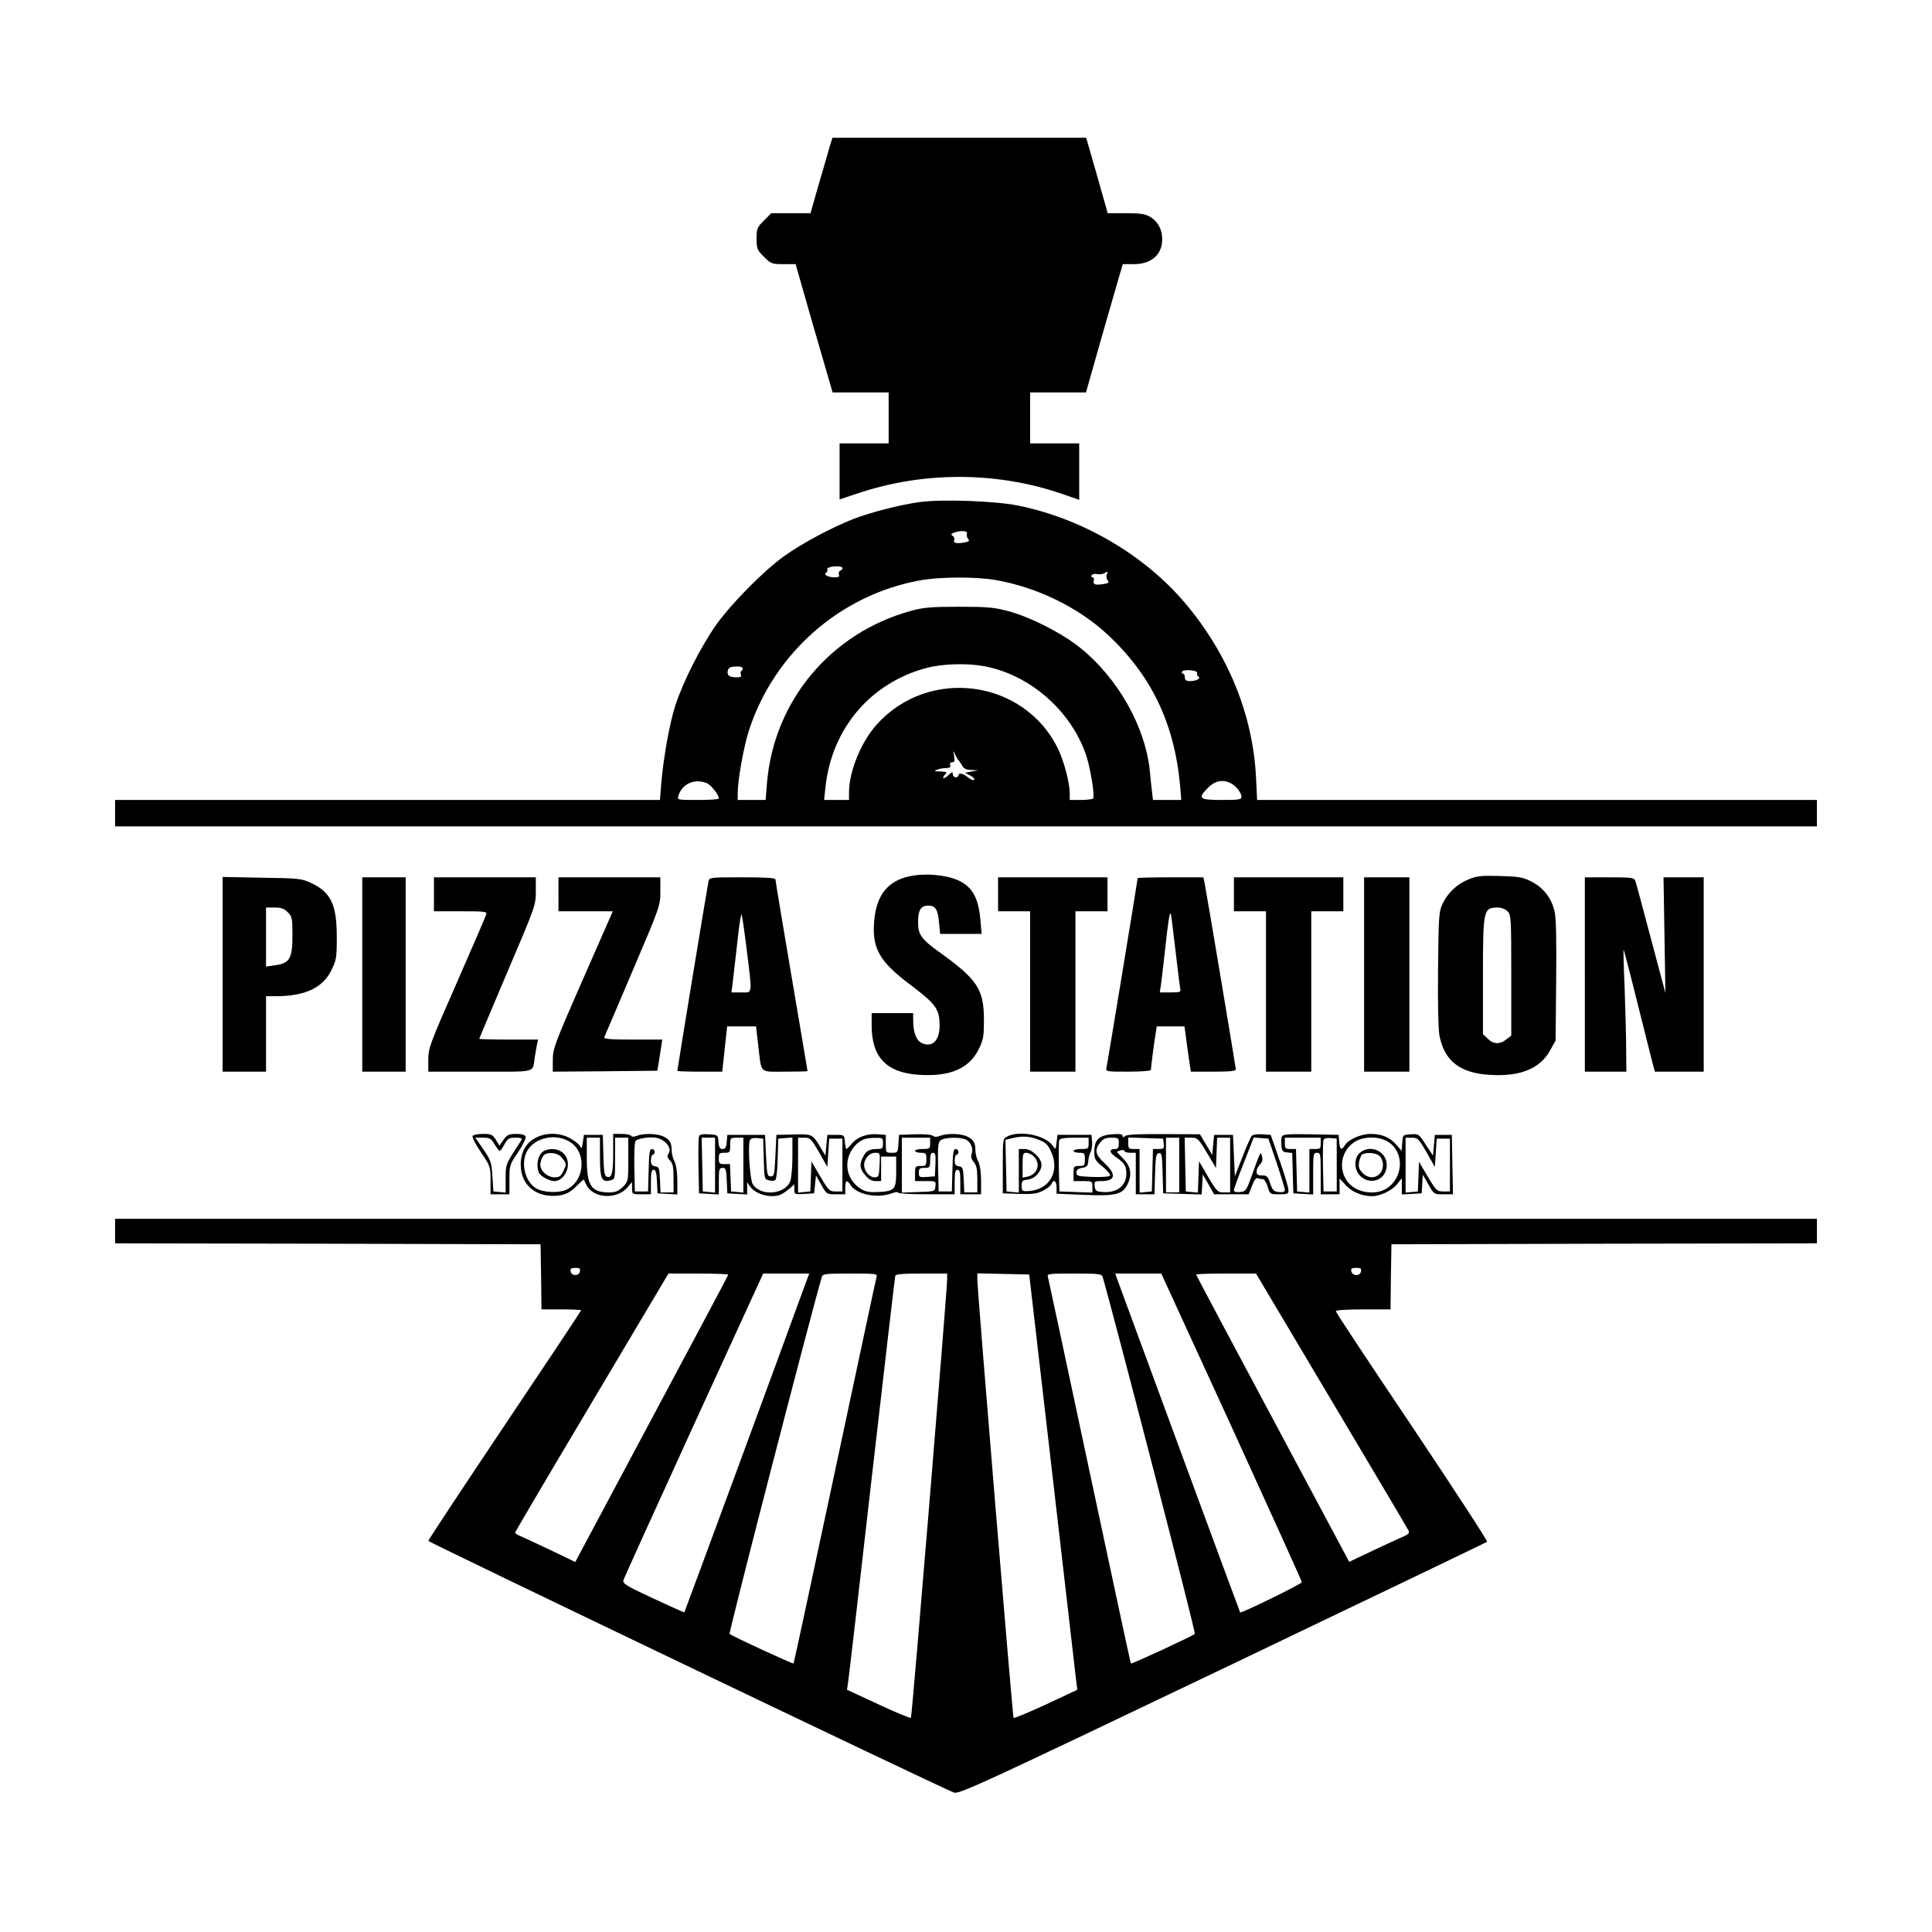
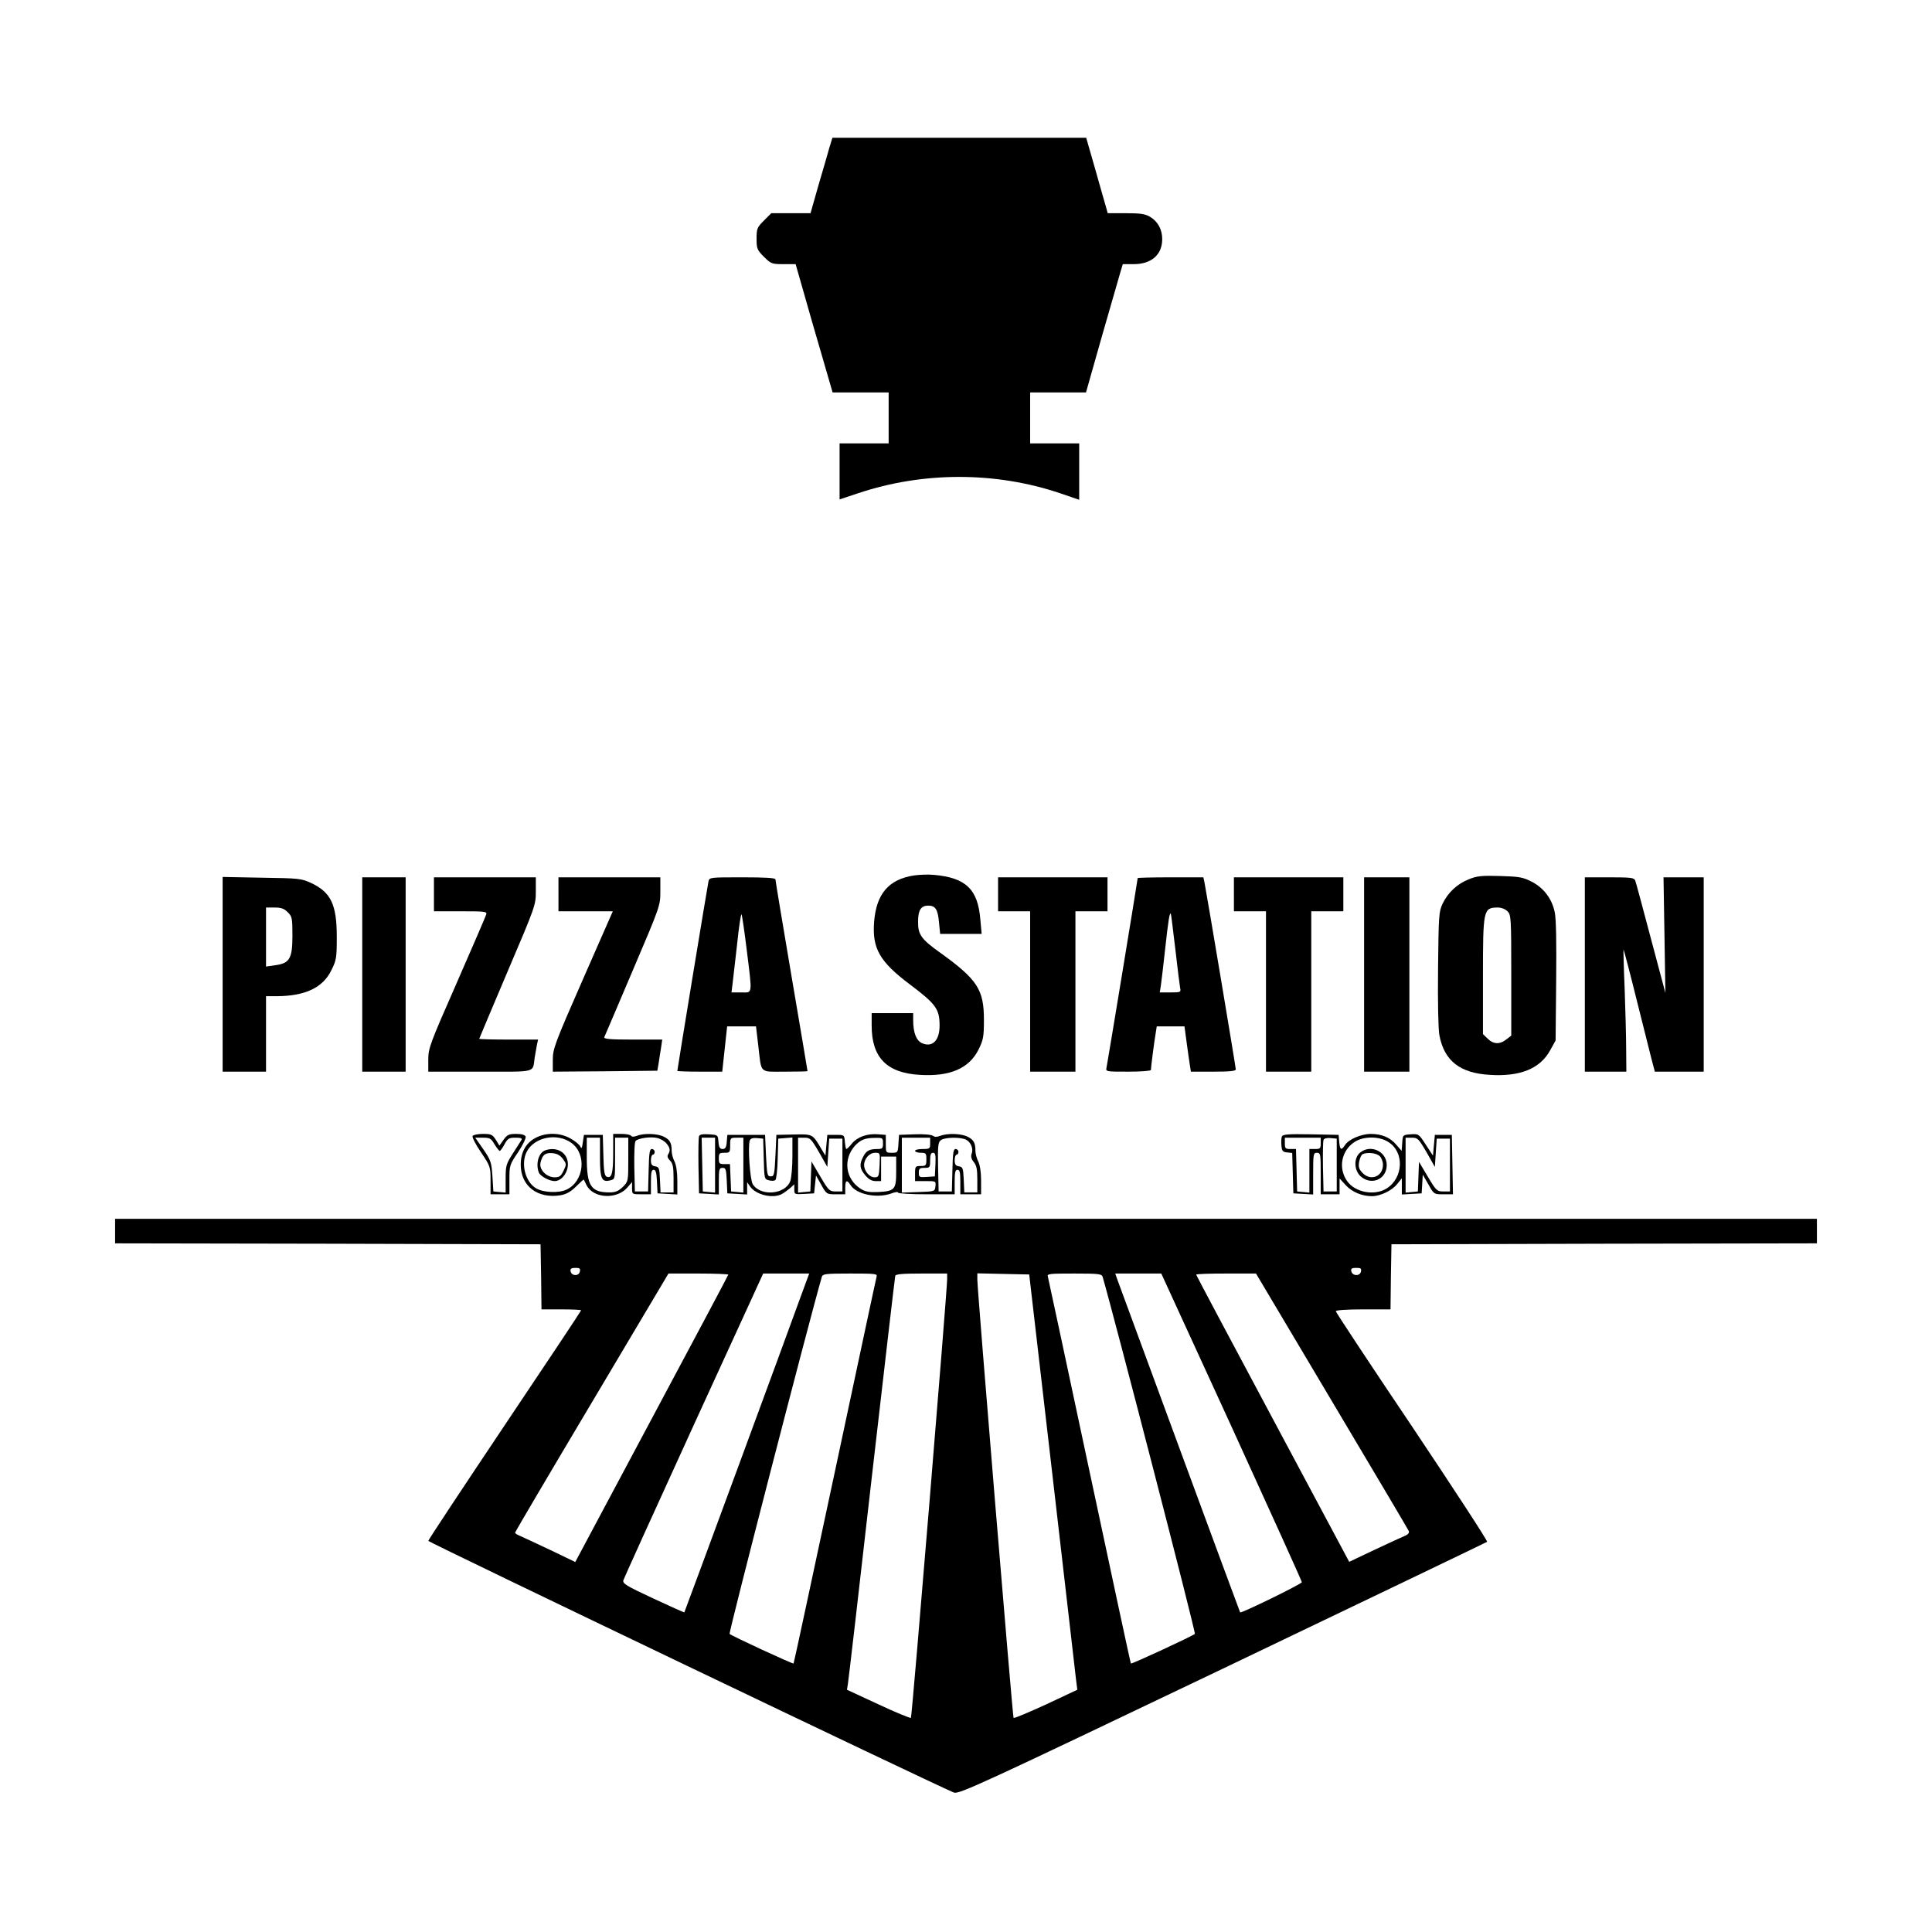
<svg xmlns="http://www.w3.org/2000/svg" version="1.0" width="1024pt" height="1024pt" viewBox="0 0 1024 1024" preserveAspectRatio="xMidYMid meet">
  <g transform="translate(0,1024) scale(0.1,-0.1)" fill="#000000" stroke="none">
    <path d="M4396 9458 c-8 -29 -34 -119 -58 -200 l-42 -148 -104 0 -104 0 -39 -39 c-36 -36 -39 -43 -39 -96 0 -53 3 -60 39 -96 37 -37 42 -39 103 -39 l65 0 42 -147 c23 -82 67 -235 98 -340 l56 -193 148 0 149 0 0 -135 0 -135 -130 0 -130 0 0 -149 0 -148 99 33 c344 115 727 115 1069 0 l102 -35 0 150 0 149 -130 0 -130 0 0 135 0 135 148 0 148 0 83 293 c46 160 90 313 98 340 l14 47 58 0 c94 0 151 50 151 133 0 50 -23 93 -63 117 -26 16 -50 20 -129 20 l-97 0 -9 33 c-5 17 -31 107 -57 200 l-48 167 -673 0 -672 0 -16 -52z" />
-     <path d="M4875 7579 c-99 -13 -267 -56 -355 -91 -112 -44 -271 -129 -363 -195 -110 -79 -277 -248 -360 -363 -81 -115 -176 -301 -218 -430 -31 -97 -64 -284 -75 -422 l-6 -78 -1444 0 -1444 0 0 -70 0 -70 4510 0 4510 0 0 70 0 70 -1483 0 -1484 0 -6 123 c-17 330 -149 653 -377 922 -217 256 -547 448 -887 516 -123 24 -401 34 -518 18z m250 -168 c-3 -7 0 -20 6 -27 8 -10 6 -14 -13 -18 -47 -9 -67 -5 -61 11 3 8 0 19 -8 23 -10 7 -9 11 8 17 36 13 74 10 68 -6z m-660 -180 c2 -5 -2 -11 -10 -15 -8 -3 -12 -12 -9 -21 5 -11 -1 -15 -22 -15 -35 0 -61 14 -46 24 6 4 9 12 7 19 -6 14 71 22 80 8z m1401 -37 c-4 -9 -1 -23 5 -30 8 -10 6 -14 -13 -18 -50 -9 -66 -6 -61 15 3 11 0 19 -6 19 -7 0 -9 5 -5 11 3 6 17 9 30 6 12 -2 29 0 36 4 19 12 21 11 14 -7z m-585 -29 c210 -37 425 -140 577 -277 241 -219 367 -478 397 -815 l6 -73 -75 0 -75 0 -5 43 c-3 23 -8 70 -11 104 -22 237 -168 497 -369 659 -97 78 -265 164 -386 196 -73 19 -109 22 -260 22 -148 0 -187 -4 -253 -22 -426 -118 -726 -478 -762 -914 l-7 -88 -74 0 -74 0 0 36 c0 71 32 247 60 334 134 410 485 718 907 794 104 19 300 20 404 1z m-65 -456 c244 -45 465 -239 543 -479 21 -66 44 -208 35 -222 -3 -4 -32 -8 -65 -8 l-59 0 0 33 c-1 61 -30 172 -64 242 -181 365 -684 431 -959 125 -83 -92 -146 -247 -147 -357 l0 -43 -66 0 -66 0 7 67 c33 312 240 555 537 633 83 22 214 26 304 9z m-1281 -8 c3 -5 1 -12 -4 -16 -6 -3 -8 -12 -4 -20 4 -11 -2 -15 -20 -15 -41 0 -54 9 -50 33 3 17 12 23 38 24 19 2 36 -1 40 -6z m2410 -28 c-2 -7 1 -15 7 -19 15 -9 -11 -24 -44 -24 -21 0 -28 5 -28 20 0 11 -5 20 -11 20 -5 0 -7 4 -4 10 9 14 86 8 80 -7z m-1264 -463 c3 -3 11 -15 18 -27 9 -17 21 -23 49 -24 l37 -2 -35 -6 -35 -7 29 -15 c16 -9 24 -19 19 -22 -6 -4 -21 2 -33 13 -25 21 -50 26 -50 10 0 -5 -7 -10 -15 -10 -8 0 -15 8 -15 17 0 14 -4 12 -25 -7 -25 -23 -37 -16 -13 8 9 9 3 12 -27 13 -32 0 -36 2 -20 9 11 5 33 9 49 9 21 1 27 5 22 16 -3 9 1 15 11 15 12 0 14 7 10 33 -6 31 -5 31 6 7 6 -14 14 -27 18 -30z m-1337 -120 c23 -8 66 -62 66 -82 0 -5 -50 -8 -111 -8 -110 0 -110 0 -103 23 19 62 84 92 148 67z m2779 -1 c29 -15 56 -50 57 -71 0 -16 -12 -18 -105 -18 -121 0 -129 8 -71 66 36 36 77 44 119 23z" />
    <path d="M4845 5600 c-134 -20 -200 -97 -212 -245 -11 -142 29 -212 190 -333 138 -104 157 -130 157 -218 0 -78 -37 -116 -91 -94 -32 13 -49 56 -49 123 l0 37 -110 0 -110 0 0 -66 c0 -169 80 -251 255 -261 160 -10 262 34 312 135 25 51 28 68 28 157 0 161 -35 214 -234 357 -98 70 -116 95 -115 163 0 61 15 85 54 85 38 0 51 -20 57 -90 l6 -60 110 0 110 0 -7 77 c-13 160 -77 221 -246 236 -30 3 -78 1 -105 -3z" />
    <path d="M7786 5580 c-62 -24 -112 -71 -140 -130 -20 -42 -21 -64 -24 -342 -2 -183 1 -319 7 -355 26 -136 109 -201 268 -210 161 -10 266 33 319 130 l29 52 3 315 c2 209 0 332 -8 367 -15 70 -58 127 -122 160 -47 24 -66 27 -168 30 -96 3 -123 0 -164 -17z m204 -170 c19 -19 20 -33 20 -339 l0 -320 -26 -20 c-35 -28 -69 -26 -99 4 l-25 24 0 306 c0 355 2 364 78 365 19 0 40 -8 52 -20z" />
    <path d="M1180 5076 l0 -516 115 0 115 0 0 200 0 200 58 0 c150 1 244 45 289 139 26 52 28 65 28 176 0 170 -31 235 -134 284 -54 25 -64 26 -263 29 l-208 4 0 -516z m345 329 c23 -22 25 -31 25 -124 0 -122 -15 -147 -92 -157 l-48 -7 0 157 0 156 45 0 c35 0 52 -6 70 -25z" />
    <path d="M1920 5075 l0 -515 115 0 115 0 0 515 0 515 -115 0 -115 0 0 -515z" />
    <path d="M2300 5500 l0 -90 141 0 c130 0 141 -1 136 -17 -3 -10 -73 -173 -156 -362 -143 -325 -151 -347 -151 -407 l0 -64 274 0 c307 0 278 -8 290 75 4 22 9 52 12 68 l6 27 -156 0 c-86 0 -156 2 -156 4 0 2 68 162 150 356 148 347 150 353 150 426 l0 74 -270 0 -270 0 0 -90z" />
    <path d="M2960 5500 l0 -90 144 0 144 0 -159 -362 c-150 -342 -159 -367 -159 -426 l0 -62 277 2 277 3 7 40 c3 22 9 59 13 83 l6 42 -156 0 c-121 0 -155 3 -151 13 3 6 71 166 151 354 145 340 146 343 146 418 l0 75 -270 0 -270 0 0 -90z" />
    <path d="M3755 5568 c-5 -22 -165 -995 -165 -1004 0 -2 54 -4 119 -4 l119 0 13 120 13 120 76 0 77 0 12 -102 c18 -152 3 -138 142 -138 65 0 119 1 119 3 0 2 -38 229 -85 504 -47 276 -85 506 -85 512 0 8 -54 11 -175 11 -173 0 -175 0 -180 -22z m202 -356 c31 -251 33 -232 -28 -232 l-52 0 6 48 c3 26 14 120 24 209 9 89 20 159 23 157 3 -3 15 -85 27 -182z" />
    <path d="M5290 5500 l0 -90 85 0 85 0 0 -425 0 -425 120 0 120 0 0 425 0 425 85 0 85 0 0 90 0 90 -290 0 -290 0 0 -90z" />
    <path d="M6030 5586 c0 -8 -160 -981 -165 -1003 -5 -23 -5 -23 115 -23 67 0 120 4 120 9 0 12 18 155 26 199 l5 32 73 0 74 0 11 -82 c6 -46 14 -100 17 -120 l6 -38 119 0 c85 0 119 3 119 12 0 11 -155 937 -166 991 l-6 27 -174 0 c-96 0 -174 -2 -174 -4z m200 -381 c11 -99 23 -190 25 -202 5 -22 2 -23 -51 -23 l-57 0 6 38 c3 20 13 105 22 187 17 157 25 207 31 190 2 -5 12 -91 24 -190z" />
    <path d="M6540 5500 l0 -90 85 0 85 0 0 -425 0 -425 120 0 120 0 0 425 0 425 85 0 85 0 0 90 0 90 -290 0 -290 0 0 -90z" />
    <path d="M7230 5075 l0 -515 120 0 120 0 0 515 0 515 -120 0 -120 0 0 -515z" />
    <path d="M8400 5075 l0 -515 110 0 110 0 -1 118 c0 64 -4 209 -8 322 -5 113 -7 206 -6 208 1 1 35 -127 74 -285 40 -158 76 -305 82 -325 l10 -38 129 0 130 0 0 515 0 515 -106 0 -107 0 5 -306 5 -307 -77 289 c-42 159 -79 297 -83 307 -6 15 -22 17 -137 17 l-130 0 0 -515z" />
    <path d="M2505 4219 c-4 -6 16 -45 44 -86 50 -74 51 -78 51 -150 l0 -73 50 0 50 0 0 78 c0 75 1 79 46 145 25 38 43 75 40 83 -4 9 -21 14 -50 14 -38 0 -48 -4 -67 -31 l-22 -31 -19 31 c-18 28 -25 31 -68 31 -27 0 -52 -5 -55 -11z m116 -44 c12 -19 24 -35 28 -35 3 0 15 16 25 35 17 31 24 35 58 35 29 0 37 -3 32 -12 -5 -7 -25 -40 -46 -72 -35 -55 -38 -64 -38 -133 l0 -74 -32 3 -33 3 -5 80 c-5 74 -8 85 -48 143 l-43 62 41 0 c36 0 43 -4 61 -35z" />
    <path d="M2835 4207 c-49 -27 -75 -76 -75 -140 0 -114 90 -182 212 -162 31 6 54 19 82 47 21 21 39 37 40 36 1 -2 8 -15 15 -30 36 -71 163 -77 218 -10 l23 27 0 -32 c0 -33 0 -33 50 -33 l50 0 0 65 c0 50 3 65 15 65 10 0 15 -16 17 -62 l3 -63 53 -3 52 -3 0 73 c0 45 -6 84 -15 102 -8 15 -15 41 -15 56 0 42 -9 59 -41 75 -32 17 -106 20 -143 5 -16 -6 -27 -6 -31 0 -4 6 -26 10 -51 10 l-44 0 0 -102 c0 -108 -8 -135 -34 -125 -12 5 -16 27 -18 114 l-3 108 -50 0 -50 0 -6 -40 c-4 -31 -7 -36 -13 -22 -5 10 -27 29 -51 42 -56 33 -134 34 -190 2z m194 -25 c82 -60 67 -203 -26 -247 -41 -20 -125 -16 -162 7 -57 34 -81 129 -50 192 39 79 162 104 238 48z m504 -3 c19 -24 21 -37 8 -58 -6 -9 -2 -20 10 -32 15 -15 19 -34 19 -94 l0 -75 -35 0 -34 0 -3 68 c-3 61 -5 67 -25 70 -18 3 -23 10 -23 33 0 16 5 29 10 29 6 0 10 7 10 15 0 8 -7 15 -15 15 -12 0 -15 -22 -17 -112 l-3 -113 -35 0 -35 0 -3 129 c-1 75 1 133 7 139 15 15 83 24 116 15 17 -4 38 -17 48 -29z m-353 -73 c0 -114 9 -134 55 -122 25 6 25 7 25 116 l0 110 35 0 35 0 0 -116 c0 -114 0 -116 -29 -145 -23 -22 -39 -29 -70 -29 -99 0 -121 34 -121 185 l0 105 35 0 35 0 0 -104z" />
    <path d="M2890 4143 c-35 -12 -52 -71 -34 -118 8 -19 55 -45 84 -45 36 0 70 44 70 89 0 61 -58 96 -120 74z m93 -45 c20 -27 20 -29 4 -63 -14 -29 -22 -35 -47 -35 -44 0 -84 42 -75 78 10 42 25 53 63 50 24 -2 41 -11 55 -30z" />
    <path d="M3705 4218 c-3 -8 -4 -79 -3 -158 l3 -145 53 -3 52 -3 0 70 c0 64 2 71 20 71 17 0 19 -8 22 -67 l3 -68 53 -3 52 -3 0 33 0 32 16 -23 c31 -44 119 -65 167 -40 12 6 32 21 45 32 l22 20 0 -27 c0 -26 1 -27 53 -24 l52 3 5 48 5 47 28 -50 c28 -50 29 -50 78 -50 l49 0 0 35 c0 40 9 44 28 14 31 -49 138 -72 215 -45 20 8 37 10 37 5 0 -5 68 -9 150 -9 l150 0 0 65 c0 51 3 65 15 65 12 0 15 -14 15 -65 l0 -65 55 0 55 0 0 73 c0 44 -6 83 -15 101 -8 15 -15 41 -15 56 0 42 -9 59 -41 75 -33 17 -106 20 -145 5 -18 -7 -30 -7 -39 0 -8 6 -48 10 -97 8 l-83 -3 -3 -47 c-3 -47 -4 -48 -35 -48 -32 0 -32 1 -32 47 l0 48 -40 3 c-57 5 -109 -13 -139 -48 -13 -17 -27 -30 -30 -30 -3 0 -6 17 -8 38 -3 37 -3 37 -48 37 l-45 0 -5 -55 -5 -55 -20 33 c-49 83 -46 81 -148 79 l-92 -2 -5 -110 c-5 -102 -7 -110 -25 -110 -18 0 -20 8 -25 110 l-5 110 -100 0 -100 0 -3 -37 c-2 -29 -8 -38 -22 -38 -14 0 -20 9 -22 38 -3 37 -3 37 -51 40 -33 2 -49 -1 -52 -10z m85 -154 l0 -145 -32 3 -33 3 -3 143 -3 142 36 0 35 0 0 -146z m150 0 l0 -145 -32 3 -33 3 -3 73 -3 72 -29 0 c-27 0 -30 3 -30 30 0 27 3 30 30 30 28 0 30 2 30 40 0 39 1 40 35 40 l35 0 0 -146z m108 34 c3 -106 3 -108 28 -114 14 -4 29 -3 34 2 5 5 11 56 12 114 l3 105 38 3 37 3 0 -99 c0 -54 -5 -113 -11 -131 -25 -72 -157 -84 -199 -18 -15 23 -27 204 -16 232 4 11 16 15 38 13 l33 -3 3 -107z m293 35 l44 -78 5 75 5 75 35 0 35 0 0 -140 0 -140 -35 0 c-33 0 -38 4 -82 79 l-47 80 -3 -80 -3 -79 -32 -3 -33 -3 0 145 0 146 33 0 c31 0 36 -5 78 -77z m339 47 c0 -26 -3 -30 -29 -30 -43 0 -60 -9 -76 -41 -21 -40 -19 -63 11 -98 18 -22 35 -31 55 -31 l29 0 0 65 0 65 40 0 40 0 0 -79 c0 -95 -7 -104 -94 -109 -48 -2 -68 1 -94 17 -82 52 -95 158 -29 230 29 30 52 40 105 40 40 1 42 0 42 -29z m250 0 c0 -28 -2 -30 -40 -30 -22 0 -40 -4 -40 -10 0 -5 14 -10 30 -10 28 0 30 -3 30 -35 0 -32 -2 -35 -30 -35 -28 0 -30 -2 -30 -40 l0 -40 56 0 c54 0 55 0 52 -27 -3 -28 -3 -28 -90 -31 l-88 -3 0 146 0 145 75 0 75 0 0 -30z m191 19 c25 -13 39 -48 29 -74 -5 -14 -2 -28 11 -44 15 -18 19 -39 19 -92 l0 -69 -35 0 -34 0 -3 68 c-3 61 -5 67 -25 70 -18 3 -23 10 -23 33 0 16 5 29 10 29 6 0 10 7 10 15 0 8 -7 15 -15 15 -12 0 -15 -22 -17 -112 l-3 -113 -35 0 -35 0 -3 130 c-2 113 0 131 15 142 21 16 107 17 134 2z m-459 -134 c-3 -61 -5 -65 -27 -65 -27 0 -55 34 -55 65 0 33 28 65 58 65 27 0 27 0 24 -65z m296 3 l-3 -63 -42 -3 c-40 -3 -43 -1 -43 22 0 22 4 26 30 26 28 0 30 2 30 40 0 29 4 40 15 40 13 0 15 -11 13 -62z" />
-     <path d="M5340 4217 c-25 -13 -25 -13 -25 -157 l0 -145 87 -3 c71 -2 94 1 126 17 22 11 42 27 45 36 11 27 27 16 27 -18 l0 -34 147 -6 c165 -7 202 2 228 54 26 50 19 97 -20 136 -19 19 -35 36 -35 38 0 1 9 5 20 8 11 3 20 1 20 -4 0 -5 14 -9 30 -9 l30 0 0 -110 0 -110 50 0 49 0 3 107 c3 93 5 108 20 111 15 3 18 -9 20 -105 l3 -108 102 -3 102 -3 3 53 3 53 30 -52 30 -53 92 0 91 0 18 45 c12 32 21 44 31 40 8 -3 20 -5 27 -5 7 0 18 -18 25 -40 12 -40 12 -40 61 -40 45 0 50 2 49 23 0 12 -21 83 -47 157 l-47 135 -46 3 c-29 2 -50 -2 -56 -10 -5 -7 -28 -58 -49 -113 l-39 -100 -5 110 -5 110 -50 0 -50 0 -5 -53 -5 -53 -33 55 -32 54 -191 1 c-130 1 -196 -2 -205 -10 -11 -9 -14 -8 -14 1 0 9 -16 11 -57 8 -69 -6 -93 -29 -93 -93 0 -38 4 -46 46 -80 27 -23 42 -41 36 -47 -5 -5 -47 -8 -93 -6 -76 3 -84 5 -84 23 0 14 8 21 30 25 25 4 31 10 33 35 1 17 7 39 13 51 6 11 9 36 7 55 l-3 34 -90 0 -90 0 -5 -40 c-5 -40 -5 -40 -21 -17 -39 55 -173 82 -239 49z m173 -21 c29 -12 43 -26 59 -62 46 -104 -10 -200 -120 -207 -35 -2 -37 0 -37 28 0 26 4 30 32 33 38 4 73 42 73 79 0 35 -51 83 -89 83 l-31 0 0 -116 0 -115 -32 3 -33 3 -3 137 -3 137 43 10 c52 12 91 8 141 -13z m257 -16 c0 -28 -2 -30 -40 -30 -22 0 -40 -4 -40 -10 0 -5 14 -10 30 -10 28 0 30 -3 30 -35 0 -32 -2 -35 -30 -35 -28 0 -30 -2 -30 -40 l0 -40 50 0 c49 0 50 -1 50 -30 l0 -31 -87 3 -88 3 -3 129 c-1 72 0 136 2 143 4 9 28 13 81 13 l75 0 0 -30z m160 0 c0 -23 -5 -30 -19 -30 -33 0 -33 -17 1 -41 47 -32 58 -48 58 -89 0 -65 -50 -104 -126 -98 -34 3 -39 6 -42 31 -3 25 -1 27 35 27 75 0 82 35 18 94 -50 47 -55 70 -24 110 16 20 29 26 60 26 37 0 39 -2 39 -30z m238 -2 c3 -25 0 -28 -27 -28 l-30 0 -3 -112 -3 -113 -32 -3 -33 -3 0 115 0 116 -30 0 c-27 0 -30 3 -30 30 l0 31 93 -3 92 -3 3 -27z m82 -113 l0 -145 -35 0 -35 0 0 145 0 145 35 0 35 0 0 -145z m147 65 l48 -81 3 81 3 80 34 0 35 0 0 -145 0 -145 -34 0 c-32 0 -37 5 -83 83 l-48 82 -3 -83 -3 -83 -32 3 -32 3 -3 143 -3 142 35 0 c33 0 38 -5 83 -80z m370 -55 c24 -71 43 -135 43 -143 0 -9 -10 -12 -32 -10 -27 3 -33 9 -46 46 -12 37 -17 42 -43 42 -22 0 -29 5 -29 20 0 11 8 28 18 38 12 12 16 25 11 42 -7 30 -7 31 -54 -100 -29 -81 -32 -85 -63 -88 -21 -2 -32 1 -32 10 0 7 24 73 53 146 l52 133 39 -3 39 -3 44 -130z m-1287 35 c37 -37 20 -93 -32 -106 l-28 -6 0 66 c0 59 2 66 20 66 11 0 29 -9 40 -20z" />
    <path d="M6794 4216 c-3 -8 -4 -29 -2 -48 2 -28 7 -34 30 -36 l27 -3 3 -107 3 -107 53 -3 52 -3 0 110 c0 104 1 111 20 111 19 0 20 -7 20 -110 l0 -110 50 0 50 0 0 42 0 42 33 -36 c33 -36 86 -58 139 -58 44 0 106 30 133 64 l25 31 0 -43 0 -43 53 3 52 3 3 49 3 50 30 -52 c29 -52 30 -52 79 -52 l51 0 -3 158 -3 157 -45 0 -45 0 -5 -55 -5 -55 -38 58 c-37 57 -38 58 -80 55 -42 -3 -42 -3 -45 -46 l-3 -42 -27 31 c-33 40 -78 59 -137 59 -51 0 -118 -29 -137 -60 -19 -29 -26 -25 -30 18 l-3 37 -148 3 c-120 2 -148 0 -153 -12z m206 -36 c0 -27 -3 -30 -30 -30 l-30 0 0 -116 0 -115 -32 3 -33 3 -3 113 -3 112 -29 0 c-27 0 -30 3 -30 30 l0 30 95 0 95 0 0 -30z m85 -115 l0 -140 -35 0 -35 0 -3 129 c-1 72 0 136 3 144 3 8 17 12 37 10 l33 -3 0 -140z m272 123 c88 -53 82 -192 -9 -248 -64 -39 -166 -20 -208 40 -48 68 -31 161 39 207 46 31 130 32 178 1z m204 -55 l44 -78 5 75 5 75 35 0 35 0 0 -140 0 -140 -35 0 c-33 0 -38 4 -82 78 l-47 79 -3 -79 -3 -78 -32 -3 -33 -3 0 145 0 146 33 0 c31 0 36 -5 78 -77z" />
    <path d="M7209 4131 c-35 -28 -33 -95 4 -127 57 -49 137 -14 137 61 0 72 -85 112 -141 66z m103 -18 c10 -9 18 -30 18 -46 0 -64 -66 -89 -109 -43 -19 20 -22 32 -17 60 4 19 12 37 19 39 26 11 71 6 89 -10z" />
    <path d="M610 3715 l0 -65 1128 -2 1127 -3 3 -172 2 -173 105 0 c58 0 105 -2 105 -5 0 -3 -182 -277 -405 -609 -223 -333 -405 -608 -405 -613 0 -7 2722 -1311 2786 -1334 27 -10 143 44 1424 656 767 367 1398 670 1402 673 4 4 -175 278 -397 610 -223 331 -405 607 -405 612 0 6 56 10 145 10 l145 0 2 173 3 172 1128 3 1127 2 0 65 0 65 -4510 0 -4510 0 0 -65z m2463 -216 c-7 -25 -45 -22 -49 4 -2 13 5 17 26 17 23 0 27 -3 23 -21z m4140 0 c-7 -25 -46 -22 -51 4 -3 13 3 17 26 17 25 0 29 -3 25 -21z m-3353 -15 c0 -3 -183 -347 -406 -764 l-405 -759 -137 66 c-75 35 -147 69 -159 74 -13 5 -23 12 -23 16 0 3 183 314 407 690 l406 683 159 0 c87 0 158 -3 158 -6z m395 -86 c-94 -260 -626 -1702 -628 -1704 -1 -1 -75 32 -165 74 -142 66 -163 79 -158 96 3 11 171 381 373 823 l368 803 122 0 122 0 -34 -92z m391 75 c-3 -10 -102 -475 -221 -1033 -119 -557 -217 -1015 -219 -1017 -3 -4 -328 146 -339 157 -6 5 422 1662 489 1893 5 15 21 17 150 17 134 0 145 -1 140 -17z m374 -15 c-1 -69 -186 -2318 -192 -2323 -3 -3 -81 29 -173 72 l-166 77 5 31 c3 16 60 507 126 1090 67 583 123 1066 125 1073 3 9 40 12 140 12 l135 0 0 -32z m556 -1018 c66 -575 124 -1070 127 -1101 l7 -55 -166 -78 c-92 -42 -169 -75 -172 -71 -5 5 -191 2255 -192 2323 l0 33 137 -3 138 -3 121 -1045z m268 1033 c60 -206 495 -1887 489 -1893 -11 -11 -335 -161 -339 -157 -2 1 -100 459 -219 1017 -119 558 -218 1023 -221 1033 -5 16 6 17 140 17 129 0 145 -2 150 -17z m684 -796 c204 -447 372 -817 372 -823 0 -9 -321 -166 -327 -160 -2 2 -599 1622 -649 1759 l-13 37 122 0 122 0 373 -813z m531 137 c221 -371 405 -682 408 -689 3 -9 -4 -18 -18 -24 -13 -5 -86 -39 -161 -74 l-137 -65 -405 758 c-223 417 -406 761 -406 764 0 4 71 6 159 6 l158 0 402 -676z" />
  </g>
</svg>